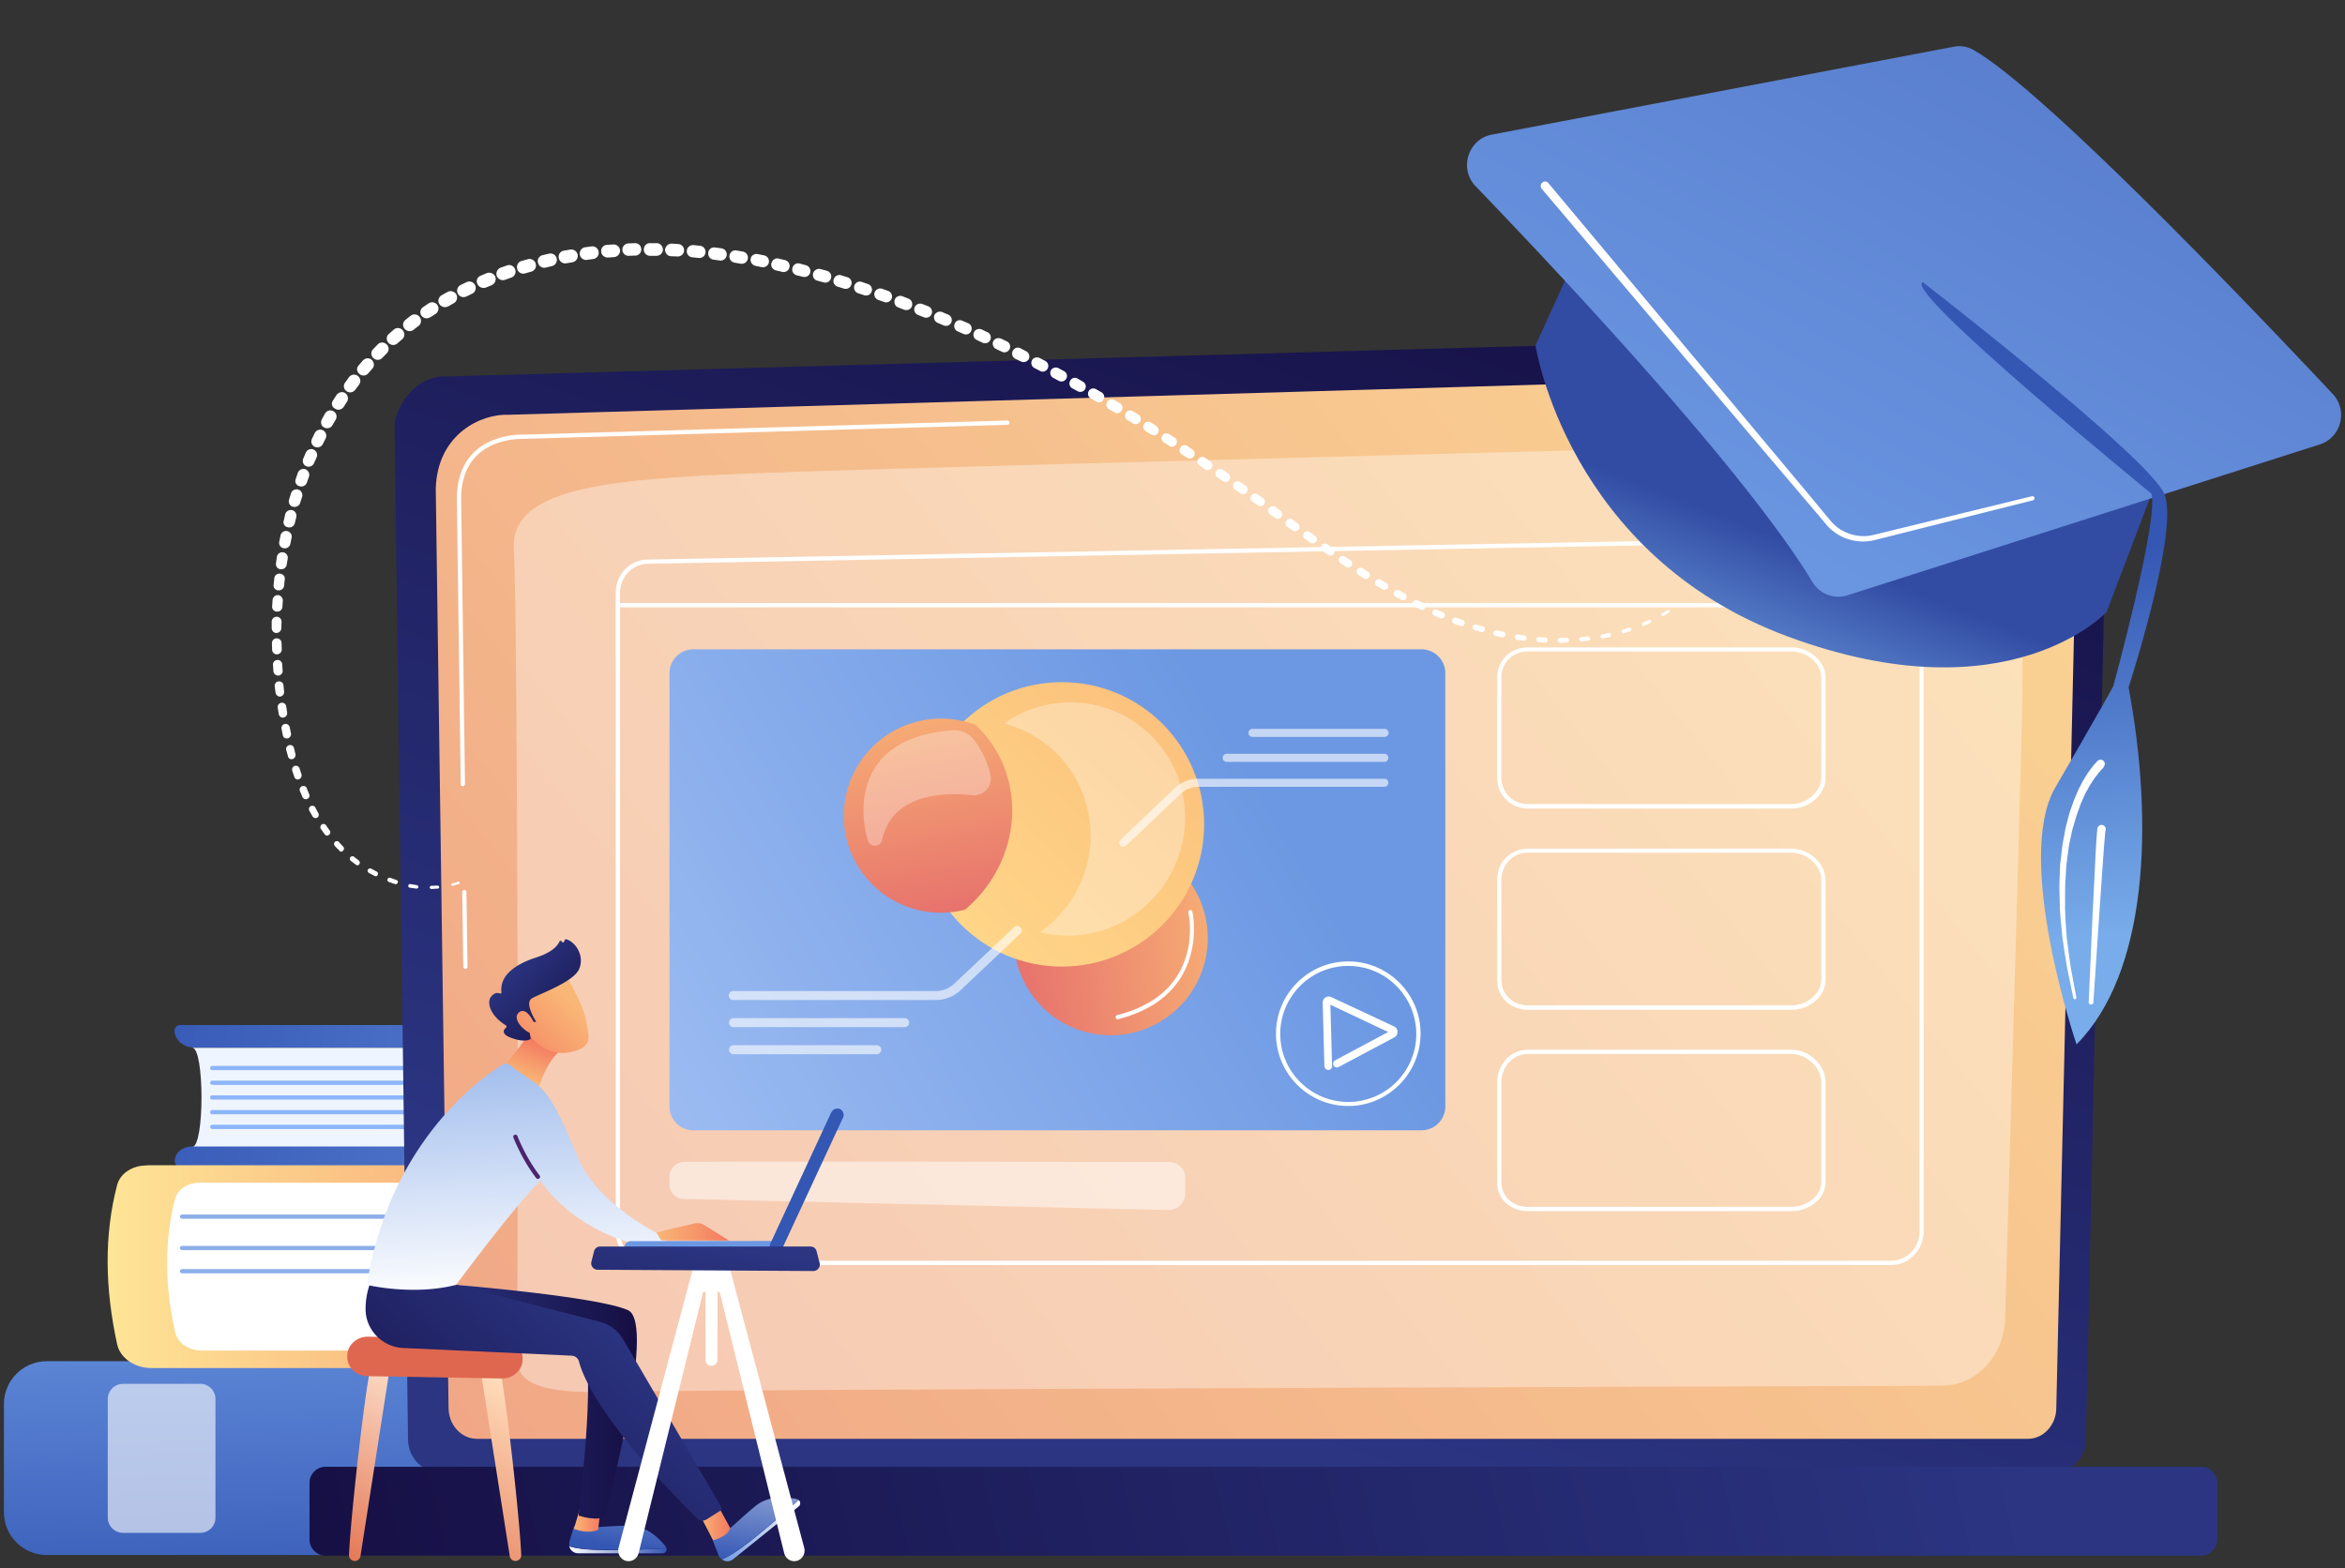
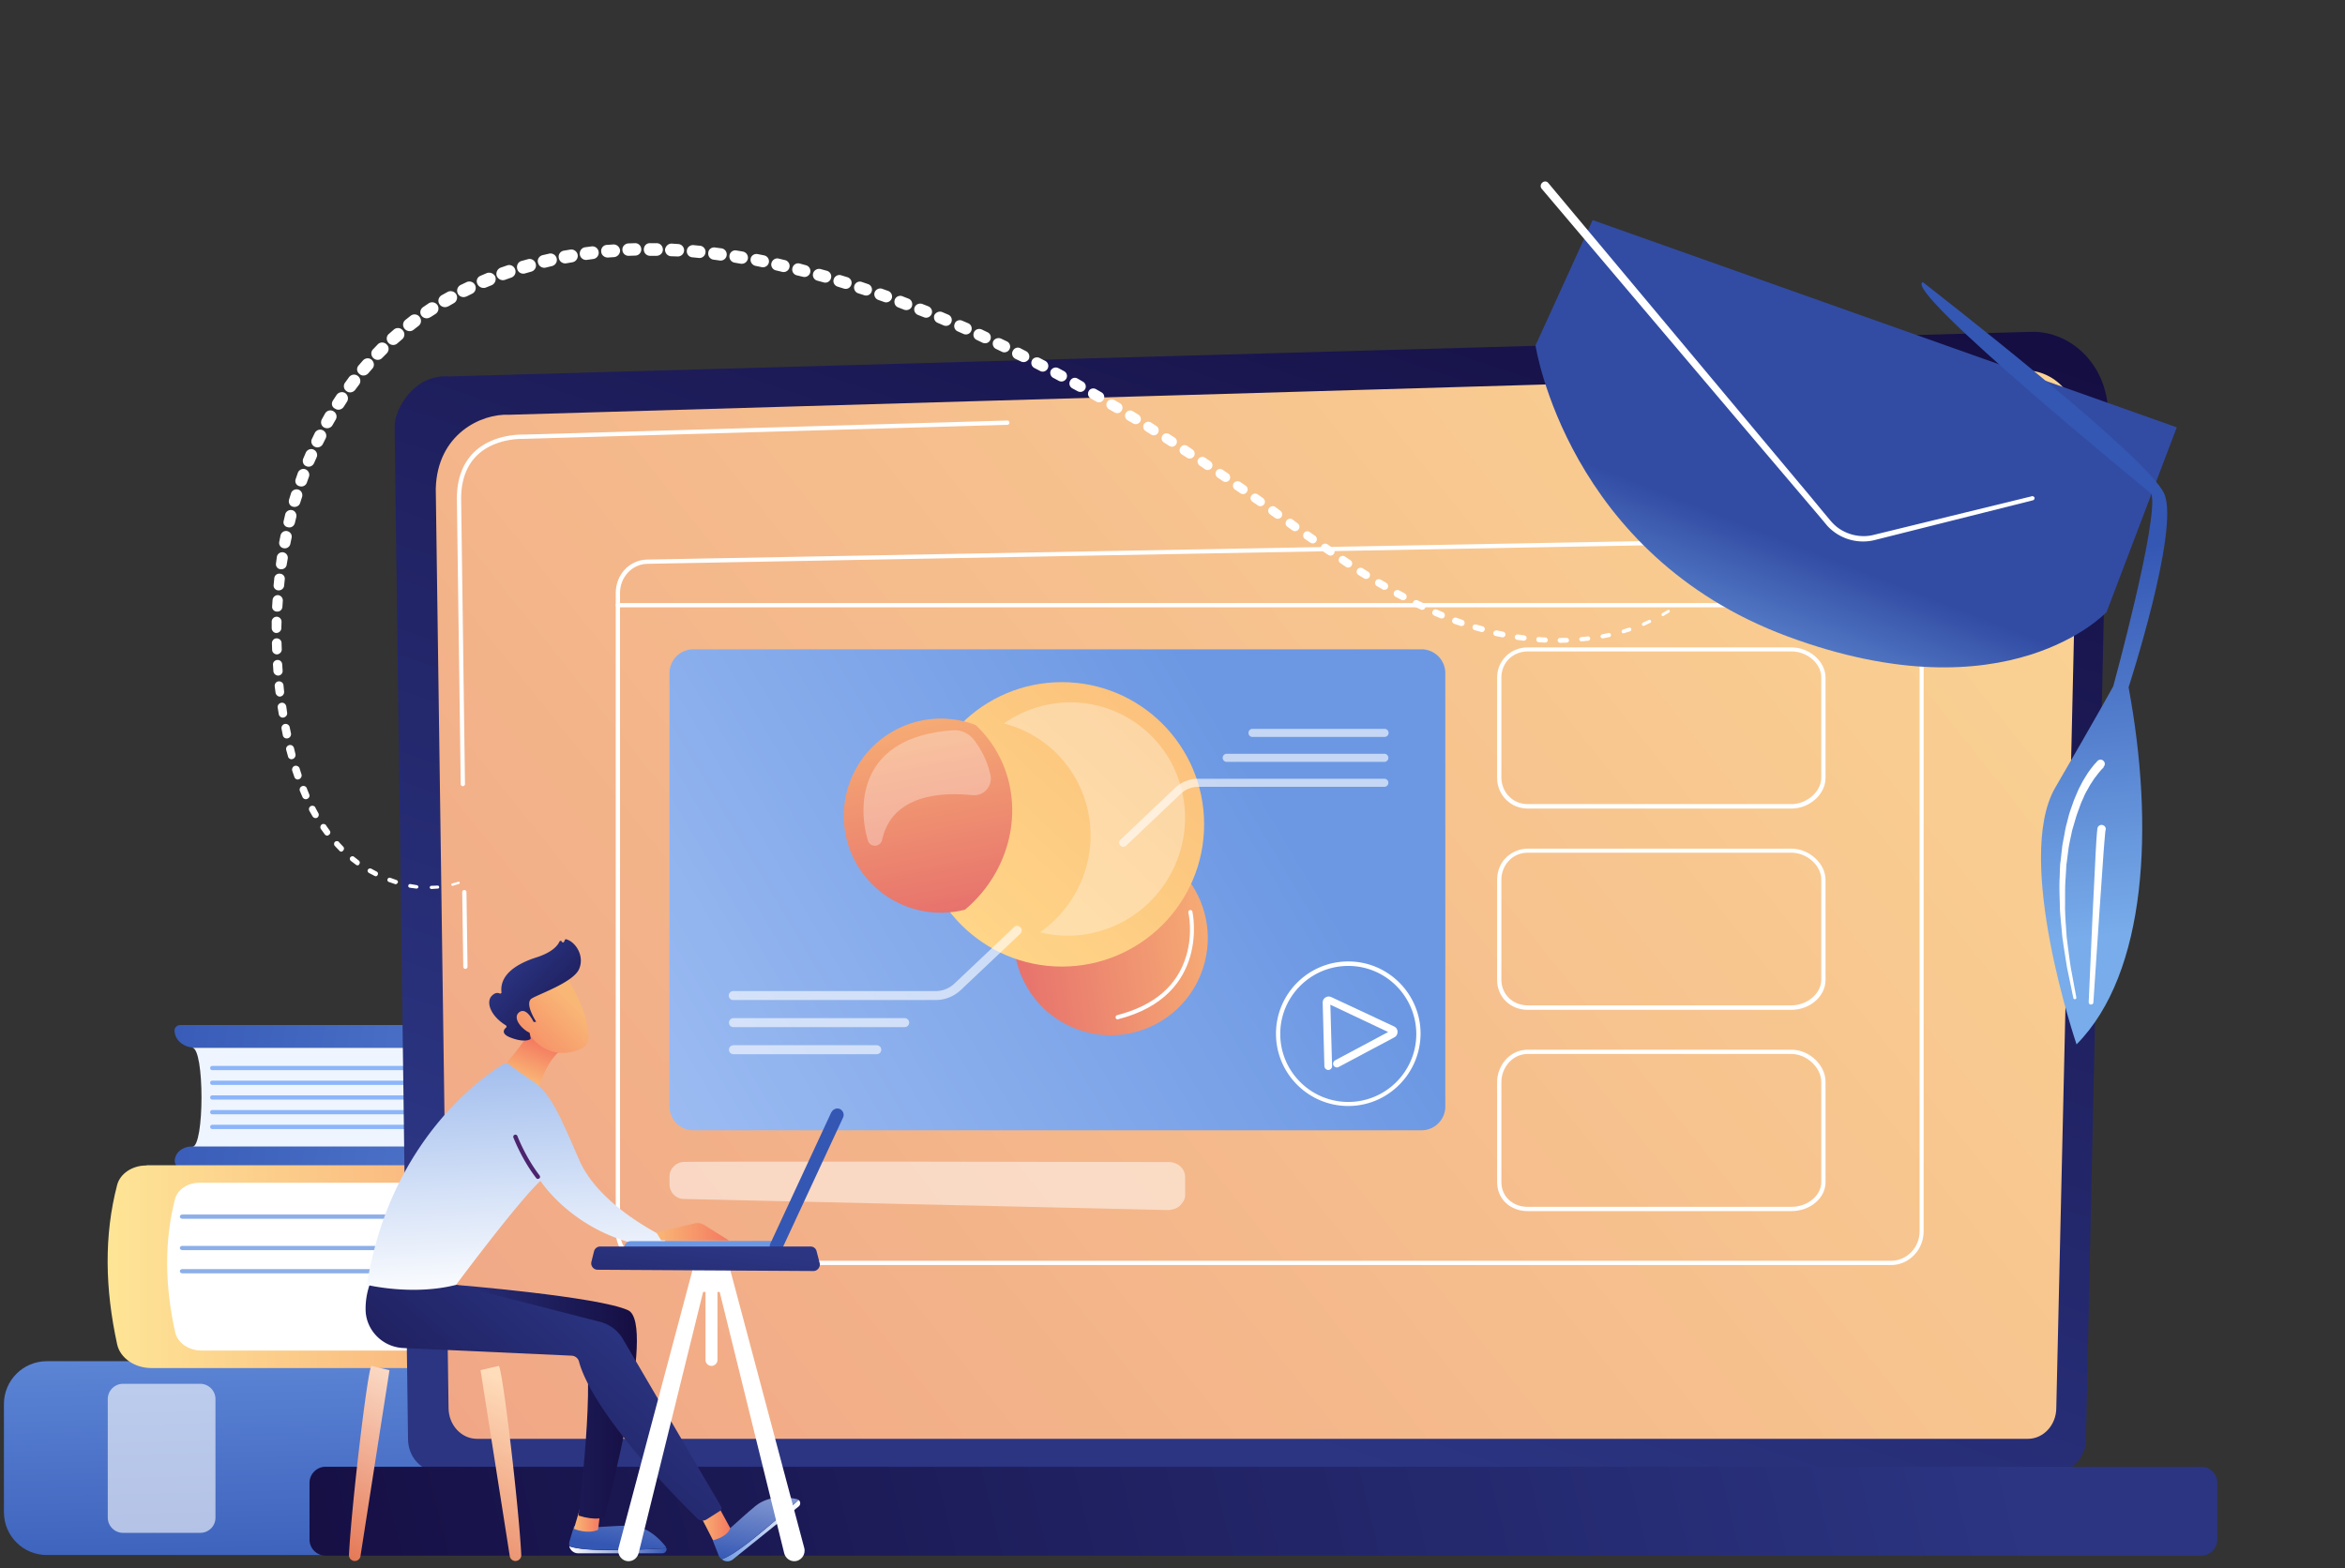
<svg xmlns="http://www.w3.org/2000/svg" width="598" height="400" fill="none">
  <rect width="100%" height="100%" fill="#333333" stroke="none" />
  <path fill="url(#a)" d="M49.02 292.543h147.538v-25.288H49.019c3.155 0 3.155 25.288 0 25.288Z" />
  <path fill="url(#b)" d="M196.558 286.18v-11.583c0-4.079-2.936-7.396-6.525-7.396H49.618c-2.828 0-5.112-1.958-5.112-4.405 0-.761.707-1.359 1.577-1.359h153.466c3.535 0 9.082 4.731 9.082 10.604v16.152c0 5.492-5.438 9.952-8.755 9.952H46.899c-1.306 0-2.339-.925-2.339-2.013 0-2.066 1.958-3.698 4.296-3.698h142.155c3.046.109 5.547-2.719 5.547-6.254Z" />
  <path fill="#8CB5FA" d="M192.48 272.966H54.131c-.326 0-.543-.218-.543-.544 0-.327.217-.544.544-.544H192.48c.326 0 .544.217.544.544 0 .326-.218.544-.544.544ZM192.48 276.718H54.131c-.326 0-.543-.218-.543-.544 0-.326.217-.544.544-.544H192.48c.326 0 .544.218.544.544 0 .326-.218.544-.544.544ZM192.48 280.47H54.131c-.326 0-.543-.217-.543-.543 0-.327.217-.544.544-.544H192.48c.326 0 .544.217.544.544 0 .326-.218.543-.544.543ZM192.48 284.223H54.131c-.326 0-.543-.218-.543-.544 0-.326.217-.544.544-.544H192.48c.326 0 .544.218.544.544 0 .326-.218.544-.544.544ZM192.48 287.975H54.131c-.326 0-.543-.217-.543-.544 0-.326.217-.544.544-.544H192.48c.326 0 .544.218.544.544 0 .327-.218.544-.544.544Z" />
  <path fill="url(#c)" d="M224.348 396.631H11.931C5.894 396.631 1 391.736 1 385.7v-27.572c0-6.036 4.894-10.931 10.93-10.931h212.418c6.036 0 10.931 4.895 10.931 10.931V385.7c0 6.036-4.895 10.931-10.931 10.931Z" />
  <path fill="#fff" d="M51.086 390.975H31.4a3.9 3.9 0 0 1-3.916-3.916v-30.182a3.899 3.899 0 0 1 3.916-3.915h19.632a3.899 3.899 0 0 1 3.915 3.915v30.128a3.866 3.866 0 0 1-3.861 3.97Z" opacity=".6" />
  <path fill="url(#d)" d="M216.625 300.973v8.538c0 1.468-.761 2.827-2.066 3.806l-1.305.925c-1.088.761-.87 2.23.435 2.719.87.326.979 1.305.326 1.795l-1.631 1.25c-1.088.816-1.088 2.23 0 2.991l1.196.871c1.033.761.979 2.12-.054 2.827l-1.251.871c-.87.598-1.033 1.685-.326 2.447l.707.761c.489.544.761 1.196.761 1.903v13.433H40.536v-46.062l176.089.925Z" />
  <path fill="#6C98E3" d="M46.518 310.87h164.017c.38 0 .652-.217.652-.544 0-.272-.272-.544-.652-.544H46.518c-.38 0-.653.218-.653.544 0 .272.272.544.653.544ZM46.518 318.865h160.156c.38 0 .652-.218.652-.544 0-.272-.272-.544-.652-.544H46.518c-.38 0-.653.217-.653.544 0 .326.272.544.653.544ZM46.518 324.792H204.66c.381 0 .653-.218.653-.544 0-.272-.272-.544-.653-.544H46.518c-.38 0-.653.218-.653.544 0 .272.272.544.653.544Z" opacity=".78" />
  <path fill="url(#e)" d="M37.382 297.22h182.996c1.414 0 2.665.87 2.773 2.012.163 1.306-1.087 2.448-2.664 2.448H50.814c-2.99 0-5.547 1.74-6.2 4.187-2.773 10.876-2.555 22.242.055 33.934.598 2.72 3.426 4.677 6.743 4.677h165.594c1.414 0 2.665.87 2.774 2.012.163 1.306-1.088 2.448-2.665 2.448H38.578c-4.242 0-7.94-2.556-8.701-6.037-3.1-14.193-3.372-27.789 0-40.678.761-2.882 3.861-4.948 7.396-4.948h.109v-.055Z" />
  <path fill="url(#f)" d="M531.934 367.047c0 4.568-3.426 8.321-7.614 8.321H111.668c-4.187 0-7.613-3.753-7.613-8.321l-3.426-258.206c0-4.569 4.948-13.487 13.976-12.835L517.849 84.64c5.275-.163 10.332 2.067 14.085 6.091 3.752 4.025 5.764 9.572 5.656 15.336l-5.656 260.98Z" />
  <path fill="url(#g)" d="M524.375 359.107c0 4.351-3.263 7.886-7.233 7.886H121.62c-3.97 0-7.233-3.535-7.233-7.886l-3.263-234.441c.381-14.085 11.747-19.197 18.599-18.871 0 0 315.199-9.19 386.494-11.311 3.698-.11 7.288 1.468 9.898 4.296 2.61 2.828 4.079 6.743 3.97 10.767l-5.71 249.56Z" />
  <path fill="#fff" d="M118.683 247.135a.545.545 0 0 1-.543-.544l-.272-19.034c0-.326.217-.544.543-.544.272 0 .544.218.544.544l.272 19.034c0 .272-.272.544-.544.544ZM118.031 200.529a.545.545 0 0 1-.544-.544l-.979-72.817c0-5.058 1.523-9.082 4.46-11.91 4.894-4.677 12.181-4.405 12.453-4.405l123.448-3.589c.326 0 .543.217.543.543 0 .327-.217.544-.543.544l-123.448 3.59c-.326 0-7.124-.218-11.692 4.133-2.719 2.61-4.133 6.362-4.133 11.094l.979 72.817a.545.545 0 0 1-.544.544Z" />
-   <path fill="#fff" d="M131.79 346.11c.435-19.36.271-190.936-.762-205.782-1.033-14.792 20.176-17.62 52.697-19.252 32.52-1.686 307.042-8.266 314.111-8.918 15.88-1.414 19.197 24.472 17.566 80.594-1.197 42.201-3.154 111.647-4.079 143.624-.272 9.516-7.396 17.076-16.151 17.076-66.075.217-319.278.978-336.137 1.522-19.306.653-27.409-1.196-27.245-8.864Z" opacity=".37" />
  <path fill="url(#h)" d="M561.3 396.794H83.009c-2.23 0-4.079-1.849-4.079-4.078v-14.52c0-2.23 1.849-4.079 4.079-4.079h478.346c2.229 0 4.078 1.849 4.078 4.079v14.52c-.054 2.229-1.849 4.078-4.133 4.078Z" />
  <path fill="#fff" d="M482.228 322.671H165.18c-4.568 0-8.157-3.752-8.157-8.592v-162.82c0-4.732 3.535-8.484 8.103-8.538l316.994-5.874c2.229-.054 4.35.816 5.927 2.448 1.577 1.577 2.502 3.806 2.502 6.09v168.694c0 4.731-3.752 8.592-8.321 8.592ZM165.126 143.808c-3.916.055-7.016 3.372-7.016 7.451v162.82c0 4.242 3.1 7.505 7.07 7.505h317.048c4.025 0 7.288-3.372 7.288-7.505V145.385c0-2.012-.816-3.915-2.176-5.329-1.414-1.414-3.208-2.175-5.166-2.121l-317.048 5.873Z" />
  <path fill="url(#i)" d="M368.57 171.707a6.08 6.08 0 0 0-6.091-6.091H176.818a6.08 6.08 0 0 0-6.091 6.091v110.504a6.08 6.08 0 0 0 6.091 6.091h185.661a6.08 6.08 0 0 0 6.091-6.091V171.707Z" />
  <path fill="#fff" d="M456.832 206.239h-67.217c-4.35 0-7.831-3.426-7.831-7.831v-25.56c0-4.35 3.426-7.722 7.831-7.722h67.217c4.622 0 8.701 3.589 8.701 7.722v25.56c0 4.188-4.079 7.831-8.701 7.831Zm-67.217-40.08c-3.806 0-6.743 2.828-6.743 6.635v25.56c0 3.317 2.502 6.743 6.743 6.743h67.217c3.97 0 7.613-3.208 7.613-6.743v-25.56c0-3.535-3.534-6.635-7.613-6.635h-67.217ZM456.832 257.576h-67.217c-4.459 0-7.831-3.263-7.831-7.613v-25.56c0-5.003 3.97-7.94 7.831-7.94h67.217c4.568 0 8.701 3.807 8.701 7.94v25.56c0 4.133-3.97 7.613-8.701 7.613Zm-67.217-40.08c-4.187 0-6.743 3.481-6.743 6.853v25.559c0 3.698 2.882 6.526 6.743 6.526h67.217c4.024 0 7.613-3.045 7.613-6.526v-25.559c0-3.59-3.643-6.853-7.613-6.853h-67.217ZM456.832 308.913h-67.217c-4.513 0-7.831-3.1-7.831-7.396v-25.56c0-3.915 2.991-8.211 7.831-8.211h67.217c4.568 0 8.701 3.915 8.701 8.211v25.56c0 4.079-3.915 7.396-8.701 7.396Zm-67.217-40.08c-4.133 0-6.743 3.698-6.743 7.124v25.56c0 3.644 2.828 6.308 6.743 6.308h67.217c4.133 0 7.613-2.882 7.613-6.308v-25.56c0-3.643-3.698-7.124-7.613-7.124h-67.217Z" />
  <path fill="#fff" d="M298.199 296.405c-18.925-.055-104.686-.218-123.665-.055-2.067 0-3.807 1.686-3.807 3.698v2.067c0 2.012 1.632 3.698 3.644 3.698l123.502 2.828c.979 0 2.229-.381 2.936-1.033.707-.707 1.414-1.632 1.414-2.665v-4.84c-.054-2.067-1.957-3.698-4.024-3.698Z" opacity=".5" />
  <path fill="#fff" d="M490.005 154.902H157.567c-.327 0-.544-.217-.544-.543 0-.327.217-.544.544-.544h332.438c.326 0 .544.217.544.544a.545.545 0 0 1-.544.543ZM449.925 149.899h-.543a3.702 3.702 0 0 1-3.698-3.698v-.544a3.702 3.702 0 0 1 3.698-3.698h.543a3.702 3.702 0 0 1 3.698 3.698v.544c0 2.012-1.685 3.698-3.698 3.698Zm-.543-6.907a2.612 2.612 0 0 0-2.611 2.611v.544a2.611 2.611 0 0 0 2.611 2.61h.543a2.61 2.61 0 0 0 2.611-2.61v-.544a2.612 2.612 0 0 0-2.611-2.611h-.543ZM464.282 149.899h-.543a3.702 3.702 0 0 1-3.698-3.698v-.544a3.702 3.702 0 0 1 3.698-3.698h.543a3.702 3.702 0 0 1 3.698 3.698v.544c.055 2.012-1.631 3.698-3.698 3.698Zm-.489-6.907a2.611 2.611 0 0 0-2.61 2.611v.544a2.61 2.61 0 0 0 2.61 2.61h.544a2.61 2.61 0 0 0 2.61-2.61v-.544a2.611 2.611 0 0 0-2.61-2.611h-.544ZM479.346 149.899h-.544a3.702 3.702 0 0 1-3.698-3.698v-.544a3.702 3.702 0 0 1 3.698-3.698h.544a3.702 3.702 0 0 1 3.698 3.698v.544c0 2.012-1.686 3.698-3.698 3.698Zm-.544-6.907a2.611 2.611 0 0 0-2.61 2.611v.544a2.61 2.61 0 0 0 2.61 2.61h.544a2.61 2.61 0 0 0 2.61-2.61v-.544a2.611 2.611 0 0 0-2.61-2.611h-.544ZM343.826 282.102c-10.17 0-18.436-8.266-18.436-18.435 0-10.17 8.266-18.436 18.436-18.436 10.169 0 18.435 8.266 18.435 18.436-.054 10.169-8.32 18.435-18.435 18.435Zm0-35.729c-9.572 0-17.348 7.777-17.348 17.348 0 9.571 7.776 17.348 17.348 17.348 9.571 0 17.348-7.777 17.348-17.348-.055-9.626-7.831-17.348-17.348-17.348Z" />
  <path fill="#fff" d="M338.714 272.912c-.49 0-.925-.435-.979-.925l-.435-16.26c0-.544.272-1.033.707-1.305a1.558 1.558 0 0 1 1.468-.109l16.043 7.505c.544.272.87.761.87 1.359s-.272 1.142-.816 1.414l-14.194 7.559c-.489.272-1.033.055-1.305-.38-.272-.49-.054-1.034.381-1.306l13.541-7.232-14.737-6.961.435 15.662a.975.975 0 0 1-.979.979Z" />
  <path fill="url(#j)" d="M258.609 241.37c6.145-16.097 23.112-25.016 38.774-20.067 1.686.544 3.318 1.197 4.786 2.012 5.275 6.254 7.342 15.01 4.677 23.439-4.133 13.052-18.055 20.285-31.052 16.152-9.844-3.1-16.37-11.801-17.185-21.536Z" />
  <path fill="url(#k)" d="M270.79 246.537c20.033 0 36.273-16.24 36.273-36.273 0-20.033-16.24-36.273-36.273-36.273-20.033 0-36.273 16.24-36.273 36.273 0 20.033 16.24 36.273 36.273 36.273Z" />
  <path fill="#fff" d="M262.905 187.26c14.248 7.831 19.415 25.886 11.475 40.297a30.215 30.215 0 0 1-9.136 10.224c12.725 3.209 26.538-2.556 33.227-14.737 7.94-14.466 2.774-32.521-11.475-40.298-10.115-5.547-22.079-4.459-30.997 1.795 2.338.598 4.676 1.468 6.906 2.719Z" opacity=".31" />
  <path fill="url(#l)" d="M246.101 232.016c13.16-11.094 15.988-30.019 6.145-43.233a26.304 26.304 0 0 0-3.48-3.862c-7.668-2.936-16.587-1.957-23.657 3.318-10.93 8.211-13.214 23.71-5.003 34.641a24.744 24.744 0 0 0 25.995 9.136Z" />
  <path fill="#fff" d="M248.439 188.783c1.469 1.958 3.318 5.003 4.133 8.864.653 2.882-1.74 5.493-4.622 5.166-7.396-.761-20.448-.38-23.004 11.421-.435 1.903-3.1 2.012-3.643.108-2.719-9.136-2.121-26.429 21.589-28.061 2.121-.217 4.242.762 5.547 2.502Z" opacity=".31" />
  <path fill="#fff" d="M285.039 260.023c-.218 0-.49-.163-.544-.435-.055-.272.109-.598.38-.652 9.517-2.448 15.445-7.56 17.675-15.282 1.686-5.764.544-10.822.489-10.876-.054-.272.109-.598.381-.653.272-.054.598.109.652.381.055.217 4.677 21.426-18.925 27.463-.054.054-.108.054-.108.054Z" />
  <g fill="#fff" opacity=".78">
    <path d="M286.453 215.974c.271 0 .489-.109.706-.272l13.922-13.215a6.535 6.535 0 0 1 4.46-1.795h47.475a1.033 1.033 0 1 0 0-2.066h-47.475c-2.176 0-4.297.815-5.874 2.338l-13.921 13.215c-.436.381-.436 1.033-.055 1.468.218.218.49.327.762.327ZM312.828 194.329h40.188a1.033 1.033 0 1 0 0-2.066h-40.188a1.032 1.032 0 1 0 0 2.066ZM319.408 187.967h33.663a1.033 1.033 0 1 0 0-2.067h-33.663c-.544 0-1.033.435-1.033 1.033 0 .599.435 1.034 1.033 1.034Z" opacity=".78" />
  </g>
  <g fill="#fff" opacity=".78">
    <path d="M259.37 236.149a1.07 1.07 0 0 0-.761.327l-15.173 14.357a7.019 7.019 0 0 1-4.84 1.957h-51.609a1.15 1.15 0 0 0-1.142 1.142c0 .653.49 1.142 1.142 1.142h51.609a9.377 9.377 0 0 0 6.417-2.556l15.173-14.356c.435-.436.489-1.142.054-1.578-.272-.271-.544-.435-.87-.435ZM230.711 259.697h-43.669c-.599 0-1.142.489-1.142 1.142 0 .653.489 1.142 1.142 1.142h43.669c.598 0 1.142-.489 1.142-1.142 0-.653-.544-1.142-1.142-1.142ZM223.587 266.603h-36.545c-.599 0-1.142.49-1.142 1.142 0 .653.489 1.142 1.142 1.142h36.545c.598 0 1.142-.489 1.142-1.142a1.15 1.15 0 0 0-1.142-1.142Z" opacity=".78" />
  </g>
  <path fill="url(#m)" d="M406.147 56.144 391.573 88.12s8.103 53.403 64.334 74.231c56.286 20.829 81.301-6.254 81.301-6.254l17.892-47.095-148.953-52.86Z" />
-   <path fill="url(#n)" d="M498.162 11.931 380.424 34.337c-6.036 1.141-8.429 8.7-4.133 13.16 20.992 21.807 68.685 72.491 85.924 100.988a7.703 7.703 0 0 0 8.865 3.371l120.511-38.502c5.438-1.74 7.232-8.701 3.262-12.889-20.774-22.133-73.687-77.549-91.579-87.718-1.523-.87-3.372-1.197-5.112-.816Z" />
  <path fill="url(#o)" d="M490.331 71.969s57.754 44.702 61.615 54.056c3.861 9.354-9.136 49.27-9.136 49.27 6.58 35.349 4.731 72.927-13.269 91.09 0 0-16.043-47.149-5.439-65.476 10.659-18.327 14.792-25.831 14.792-25.831s11.692-42.745 9.735-49.162c.054 0-63.682-51.935-58.298-53.947Z" />
  <path fill="#fff" d="m394.836 46.681 53.457 63.954 13.378 15.988 3.318 4.024 1.686 2.013a13.123 13.123 0 0 0 1.74 1.74c2.556 2.012 6.091 2.828 9.245 2.066l40.515-9.897c.271-.055.543.109.652.38.055.272-.109.544-.381.653l-40.46 10.169c-3.589.871-7.505.055-10.441-2.229-.707-.544-1.414-1.197-1.958-1.904l-1.686-2.012-3.372-3.97-13.486-15.879L393.15 48.15c-.381-.435-.326-1.142.109-1.523.489-.49 1.196-.435 1.577.054ZM536.447 195.743l-.109.109-.163.163-.326.326-.598.707-1.142 1.469-1.034 1.577c-.326.543-.598 1.087-.924 1.631a11.934 11.934 0 0 0-.816 1.686c-.272.598-.544 1.142-.761 1.74l-.653 1.795c-.217.598-.435 1.196-.598 1.794l-.544 1.849c-.163.599-.381 1.197-.489 1.849-.272 1.251-.544 2.502-.762 3.753l-.489 3.807c-.055.326-.109.652-.109.924l-.054.979-.109 1.903c-.218 2.556-.109 5.112-.163 7.668 0 .653.054 1.305.054 1.904l.109 1.903c.109 1.305.163 2.556.272 3.861.326 2.556.652 5.112 1.033 7.668l1.414 7.614c.054.217-.109.38-.326.435-.218.054-.381-.109-.435-.272l-1.577-7.614a330.243 330.243 0 0 1-1.197-7.722c-.163-1.305-.217-2.61-.38-3.861l-.164-1.958c-.054-.653-.108-1.305-.108-1.958-.055-2.61-.218-5.221-.055-7.831l.055-1.958.054-.978c0-.327.054-.653.109-.979l.435-3.916c.217-1.305.489-2.556.707-3.861a19.58 19.58 0 0 1 .435-1.903l.489-1.904c.163-.652.381-1.251.598-1.903l.653-1.849c.218-.598.49-1.197.761-1.849.272-.598.49-1.197.816-1.795.326-.598.598-1.196.925-1.74l1.033-1.686c.381-.544.761-1.087 1.196-1.631l.653-.816.381-.381.163-.217.217-.218a1.052 1.052 0 0 1 1.523.055 1.05 1.05 0 0 1-.054 1.522l.054.109ZM536.882 212.057l-.217 2.448-.218 2.719-.38 5.492-.762 10.986-1.468 21.97c0 .326-.326.598-.653.544-.326 0-.544-.272-.544-.598l.979-22.025.544-10.985.272-5.493.163-2.773.109-1.414.054-.707c.055-.272.055-.653.109-.925a1.062 1.062 0 0 1 1.251-.87c.544.109.924.598.87 1.142l-.109.489Z" />
  <path fill="url(#p)" d="M94.7 348.393c-1.032 1.523-5.057 35.621-5.71 48.183a1.489 1.489 0 0 0 1.469 1.577 1.47 1.47 0 0 0 1.468-1.251l7.396-47.421-4.622-1.088Z" />
  <path fill="url(#q)" d="M127.221 348.393c1.033 1.523 5.058 35.621 5.71 48.183a1.488 1.488 0 0 1-1.468 1.577 1.47 1.47 0 0 1-1.468-1.251l-7.451-47.421 4.677-1.088Z" />
-   <path fill="url(#r)" d="M88.555 345.729v.38c0 2.665 2.285 4.895 5.167 4.895l34.206.598c2.828.054 5.221-2.012 5.33-4.622v-.327c.163-2.773-2.176-5.057-5.167-5.112l-34.206-.598c-2.882-.054-5.275 2.121-5.33 4.786Z" />
  <path fill="url(#s)" d="M155.119 395.38c-6.091 0-8.755-.544-9.952-.979.218.979 1.142 1.794 2.23 1.794h21.535c.707 0 1.197-.707 1.034-1.305-2.502.163-7.723.49-14.847.49Z" />
  <path fill="url(#t)" d="M169.911 394.836c-.054-.109-.109-.272-.163-.381-1.631-2.066-4.949-5.384-9.408-5.329-6.58.108-8.864.815-13.922.054l-1.196 3.97c-.109.381-.109.816-.055 1.196 1.197.49 3.916.979 9.952.979 7.124.055 12.345-.272 14.792-.489Z" />
  <path fill="url(#u)" d="m147.832 384.938-1.468 5.004s3.263 1.468 6.145.272l.544-4.351-5.221-.925Z" />
  <path fill="url(#v)" d="M192.426 392.225c-4.732 3.807-7.179 5.112-8.375 5.493a2.29 2.29 0 0 0 2.882 0l16.75-13.487c.544-.435.489-1.305-.055-1.631-1.794 1.631-5.655 5.166-11.202 9.625Z" />
  <path fill="url(#w)" d="M203.628 382.546c-.108-.055-.217-.164-.38-.164-2.556-.598-7.179-1.087-10.659 1.795-5.058 4.187-6.417 6.145-10.822 8.756l1.522 3.861c.164.38.435.707.707.924 1.251-.38 3.644-1.686 8.375-5.492 5.602-4.46 9.463-7.995 11.257-9.68Z" />
  <path fill="url(#x)" d="M116.29 327.728s36.382 2.991 43.887 6.472c7.45 3.535-6.091 52.805-6.091 52.805s-2.012.979-6.58-.435c0 0 4.622-36.382 1.196-44.267l-39.427-6.417 7.015-8.158Z" />
  <path fill="url(#y)" d="M178.177 385.971c.327.327 3.644 6.907 3.644 6.907s3.644-.816 4.405-3.1l-3.263-5.982-4.786 2.175Z" />
  <path fill="url(#z)" d="M94.374 327.402s-1.196 2.828-1.142 6.635c.055 5.22 4.297 9.517 9.517 9.788l43.017 1.958c.924.055 1.685.653 1.903 1.577 1.033 3.916 5.928 15.934 30.128 39.917a1.902 1.902 0 0 0 2.393.272l3.426-2.175c.38-.218.489-.707.272-1.088l-25.071-42.799a9.515 9.515 0 0 0-5.873-4.351l-36.654-9.408-21.916-.326Z" />
  <path fill="url(#A)" d="M136.738 260.566s-4.622 8.157-9.299 12.127l9.734 5.439s2.176-8.647 7.179-11.149l-7.614-6.417Z" />
  <path fill="url(#B)" d="M93.559 327.728s11.638 2.828 22.732 0c0 0 15.499-20.883 21.535-26.538 0 0 9.571 15.118 30.889 17.239l1.196-2.665s-16.967-7.831-22.187-19.849c-5.221-12.019-7.342-17.131-12.073-20.285-2.937-1.958-4.732-3.263-5.656-4.024a1.562 1.562 0 0 0-1.74-.109c-5.058 3.1-28.823 19.36-34.696 56.231Z" />
  <path fill="url(#C)" d="M137.173 300.7a.495.495 0 0 1-.435-.217c-3.698-4.786-5.71-10.115-5.819-10.333-.108-.272.055-.598.327-.707.272-.109.598.054.707.326 0 .055 2.066 5.384 5.655 10.061.163.217.163.598-.108.761-.109.055-.218.109-.327.109Z" />
  <path fill="url(#D)" d="m167.41 314.405 2.393-.653 7.287-1.686a3.272 3.272 0 0 1 2.556.435l6.254 3.916-17.294-.055-1.196-1.957Z" />
  <path fill="url(#E)" d="M144.08 248.33s4.459 7.451 5.275 11.584c.761 4.133 2.012 6.689-2.665 8.157s-9.027-.381-11.746-4.242c0 0-4.242-5.927-3.861-8.647.435-2.664 12.997-6.852 12.997-6.852Z" />
  <path fill="url(#F)" d="m136.14 260.675.598-.054s-3.154-4.786-1.087-5.982c2.066-1.197 10.55-4.133 12.018-7.451 1.414-3.208-.707-6.852-3.263-7.613-.163-.055-.326.054-.381.217l-.163.381a.321.321 0 0 1-.598 0 .321.321 0 0 0-.598 0c-.435.979-1.795 2.719-5.873 4.024-5.765 1.849-9.354 4.786-8.919 8.864.054.272-.218.436-.489.327-.49-.218-1.197-.218-2.013.652-1.468 1.577-.326 5.058 3.644 7.505.163.109.218.381.054.544-.598.489-1.414 1.631 1.251 2.61 2.719 1.034 4.242.707 4.786.435.163-.054.217-.217.217-.38l-.707-3.59c-.054-.163.109-.38.272-.38l1.251-.109Z" />
  <path fill="url(#G)" d="M136.412 261.382s-1.958-4.894-4.079-3.154c-2.066 1.74 1.904 5.493 3.753 5.438l.326-2.284Z" />
  <path fill="url(#H)" d="M160.721 319.843h.108l36.926-.055c.925 0 1.631-.761 1.631-1.631 0-.925-.761-1.686-1.631-1.632l-36.926.055c-.924 0-1.631.761-1.631 1.631-.054.87.653 1.577 1.523 1.632Z" />
  <path fill="url(#I)" d="M212.058 283.624s0 .055-.055.055l-15.553 33.499c-.381.816 0 1.795.816 2.175.815.381 1.849 0 2.175-.815l15.553-33.5c.381-.815 0-1.794-.816-2.175-.761-.326-1.685 0-2.12.761Z" />
  <path fill="url(#J)" d="M177.199 321.692c-.164.652-15.554 58.515-19.469 73.144-.435 1.686.816 3.371 2.556 3.371 1.196 0 2.229-.815 2.556-2.012l17.13-69.391-2.773-5.112Z" />
  <path fill="url(#K)" d="M185.628 321.692c.163.652 15.553 58.515 19.468 73.144.436 1.686-.815 3.371-2.555 3.371-1.197 0-2.23-.815-2.556-2.012l-17.131-69.391 2.774-5.112Z" />
  <path fill="url(#L)" d="M186.28 319.789h-9.625v7.722c0 1.087.87 2.012 1.958 2.012h1.305v17.348a1.52 1.52 0 0 0 1.522 1.523c.816 0 1.523-.707 1.523-1.523v-17.348h.653c1.468 0 2.61-1.196 2.61-2.665v-7.069h.054Z" />
  <path fill="url(#M)" d="M153.053 317.939h53.621c.761 0 1.414.49 1.577 1.251l.761 2.937c.272 1.033-.544 2.066-1.577 2.066l-55.035-.326c-1.087 0-1.849-1.033-1.577-2.066l.653-2.611a1.632 1.632 0 0 1 1.577-1.251Z" />
  <path fill="#fff" d="m117.063 225.445-1.584.492c-.164.054-.327-.055-.382-.219-.055-.163.055-.327.218-.382l1.584-.437c.164-.054.273.055.327.219.055.164 0 .327-.163.327ZM111.657 226.646l-1.638.11c-.218 0-.382-.164-.437-.383 0-.218.164-.382.383-.436l1.638-.055c.218 0 .382.164.382.328.054.273-.109.436-.328.436ZM106.143 226.647l-1.638-.219c-.273-.054-.437-.273-.383-.546.055-.273.273-.437.546-.382h.055l1.583.273c.219.055.437.273.383.546-.11.218-.328.382-.546.328ZM100.737 225.5l-1.583-.546a.546.546 0 0 1-.328-.71.545.545 0 0 1 .71-.327h.055l1.528.546c.273.109.437.382.328.655-.164.327-.491.491-.71.382ZM95.55 223.425l-1.474-.764c-.273-.164-.437-.546-.273-.819.164-.273.546-.437.819-.273h.055l1.42.764c.272.164.381.546.218.819a.52.52 0 0 1-.765.273ZM90.8 220.586l-1.31-.983c-.273-.218-.383-.655-.164-.928.218-.273.655-.382.928-.164l1.256.983a.681.681 0 0 1 .109.928c-.11.328-.546.382-.819.164ZM86.541 216.982l-1.146-1.201a.759.759 0 0 1 0-1.037.76.76 0 0 1 1.037 0v.054l1.092 1.147a.712.712 0 0 1-.055 1.037c-.218.328-.655.328-.928 0ZM82.829 212.833l-.983-1.365c-.273-.382-.164-.874.163-1.147.328-.273.874-.164 1.147.164v.055l.928 1.31c.273.382.164.874-.218 1.092-.273.328-.764.218-1.037-.109ZM79.716 208.246l-.819-1.419c-.218-.437-.109-.928.328-1.201.437-.219.928-.11 1.201.327v.055l.764 1.419a.863.863 0 0 1-.327 1.147c-.382.218-.874.055-1.147-.328ZM77.15 203.332l-.655-1.528a.94.94 0 0 1 .491-1.256.94.94 0 0 1 1.256.491v.055l.6 1.474c.219.491 0 .983-.49 1.201-.438.219-.984 0-1.202-.437ZM75.075 198.2l-.546-1.584c-.164-.491.11-1.092.6-1.255.492-.164 1.093.109 1.257.6l.491 1.529c.164.491-.11 1.037-.6 1.256-.492.218-1.038-.055-1.202-.546ZM73.437 192.904 73 191.32c-.163-.546.164-1.092.71-1.255.546-.164 1.092.163 1.256.709l.382 1.584a1.092 1.092 0 0 1-.764 1.256c-.492.163-1.038-.164-1.147-.71ZM72.127 187.553l-.328-1.638c-.109-.601.273-1.147.82-1.256.6-.109 1.146.273 1.255.819l.328 1.583c.109.546-.273 1.147-.82 1.256a.997.997 0 0 1-1.255-.764ZM71.09 182.147l-.274-1.638c-.109-.6.328-1.146.928-1.255.601-.11 1.147.327 1.256.928l.219 1.583c.109.601-.328 1.147-.928 1.256-.546.109-1.093-.273-1.202-.874ZM70.27 176.687l-.218-1.638c-.055-.655.382-1.201.983-1.255.655-.055 1.201.382 1.256.982l.163 1.638c.055.601-.382 1.202-1.037 1.256-.491.055-1.037-.382-1.147-.983ZM69.724 171.228l-.109-1.638c-.054-.656.437-1.202 1.092-1.256.655-.055 1.201.437 1.256 1.092l.11 1.638c.054.655-.438 1.201-1.093 1.256-.655 0-1.201-.492-1.256-1.092ZM69.397 165.713l-.055-1.638c0-.655.492-1.256 1.201-1.256.656 0 1.256.491 1.256 1.201l.055 1.638c0 .655-.546 1.202-1.201 1.256-.71 0-1.256-.546-1.256-1.201ZM69.288 160.198v-1.638c0-.71.6-1.256 1.255-1.256.71 0 1.256.601 1.256 1.256l-.054 1.638c0 .71-.601 1.256-1.31 1.256-.601 0-1.147-.601-1.147-1.256ZM69.397 154.684l.109-1.638a1.368 1.368 0 0 1 1.365-1.256c.71.055 1.256.655 1.256 1.365l-.11 1.638c-.054.71-.655 1.256-1.364 1.201-.765 0-1.31-.6-1.256-1.31ZM69.78 149.169l.163-1.638c.055-.764.71-1.31 1.474-1.201.764.054 1.31.71 1.201 1.474l-.164 1.583c-.054.71-.764 1.256-1.474 1.202-.764-.055-1.31-.71-1.2-1.42ZM70.38 143.709l.218-1.638a1.41 1.41 0 0 1 1.584-1.201 1.41 1.41 0 0 1 1.2 1.583l-.272 1.584c-.11.764-.82 1.255-1.584 1.146-.764-.054-1.256-.764-1.146-1.474ZM71.199 138.249l.327-1.638c.164-.764.874-1.31 1.693-1.147.764.164 1.31.874 1.146 1.693l-.327 1.583a1.43 1.43 0 0 1-1.693 1.092c-.764-.109-1.256-.819-1.146-1.583ZM72.345 132.844l.382-1.638c.164-.765.983-1.256 1.748-1.092.764.163 1.255.982 1.092 1.747l-.383 1.583c-.218.765-.982 1.256-1.747 1.038-.819-.11-1.31-.874-1.092-1.638ZM73.71 127.438l.492-1.583c.218-.764 1.037-1.201 1.856-.983.764.219 1.201 1.038.983 1.857l-.492 1.528c-.218.765-1.037 1.202-1.856.983-.764-.164-1.201-.983-.983-1.802ZM75.403 122.197l.546-1.584c.273-.764 1.146-1.201 1.91-.928.765.273 1.202 1.147.929 1.911l-.546 1.529c-.273.764-1.147 1.147-1.911.874-.819-.219-1.201-1.038-.928-1.802ZM77.314 117.01l.655-1.529c.328-.764 1.201-1.147 1.966-.819.764.328 1.146 1.201.819 1.966l-.656 1.474c-.327.764-1.2 1.146-1.965.819-.765-.273-1.092-1.147-.82-1.911ZM79.552 111.932l.71-1.474c.382-.765 1.31-1.092 2.075-.71.764.382 1.092 1.31.71 2.075l-.71 1.419c-.382.765-1.31 1.092-2.075.71-.764-.382-1.092-1.256-.71-2.02ZM82.064 106.963l.82-1.474c.436-.764 1.364-1.037 2.129-.601.764.437 1.037 1.365.6 2.13l-.819 1.419c-.437.765-1.365.983-2.13.601-.764-.382-.982-1.31-.6-2.075ZM84.903 102.158l.928-1.419c.492-.71 1.475-.928 2.184-.492.71.492.929 1.475.492 2.184l-.874 1.365c-.491.71-1.474.929-2.184.437-.819-.382-1.037-1.31-.546-2.075ZM88.015 97.572l.983-1.365c.546-.71 1.529-.874 2.239-.328s.873 1.53.327 2.239l-.982 1.31c-.546.71-1.53.874-2.239.328a1.515 1.515 0 0 1-.328-2.184ZM91.455 93.204l1.092-1.256c.6-.655 1.584-.764 2.239-.163.655.6.764 1.583.164 2.238l-1.038 1.201c-.6.655-1.583.765-2.238.164-.71-.546-.82-1.529-.219-2.184ZM95.168 89.054l1.147-1.2c.6-.656 1.638-.656 2.293 0 .655.6.655 1.637 0 2.292l-1.147 1.147c-.6.655-1.638.655-2.293 0-.6-.6-.655-1.638 0-2.239ZM99.154 85.178l1.256-1.092a1.59 1.59 0 0 1 2.293.164 1.59 1.59 0 0 1-.164 2.293l-1.201 1.037a1.59 1.59 0 0 1-2.293-.163c-.601-.656-.546-1.693.109-2.239ZM103.413 81.574l1.31-1.037c.71-.546 1.747-.437 2.293.327.546.71.437 1.748-.327 2.294l-1.256.982c-.71.546-1.747.383-2.293-.327s-.437-1.693.273-2.239ZM107.944 78.298l1.365-.928a1.64 1.64 0 0 1 2.239.437 1.64 1.64 0 0 1-.437 2.238l-1.365.874h-.054a1.64 1.64 0 0 1-2.239-.437c-.491-.71-.273-1.692.491-2.184ZM112.64 75.295l1.474-.819c.765-.437 1.802-.164 2.239.6.437.765.164 1.802-.601 2.24l-1.419.818h-.055c-.764.437-1.802.164-2.239-.6-.491-.765-.218-1.748.601-2.239ZM117.499 72.674l1.475-.71c.819-.382 1.801-.054 2.184.765.382.819.054 1.802-.765 2.184l-1.419.71h-.055c-.819.382-1.802.054-2.184-.765-.382-.819-.055-1.801.764-2.184ZM122.577 70.327l1.529-.656c.819-.327 1.802.055 2.184.874.328.819-.055 1.802-.874 2.184l-1.474.6c-.819.328-1.802-.054-2.184-.873-.437-.819-.054-1.802.819-2.13ZM127.71 68.252l1.583-.546c.874-.328 1.802.164 2.075 1.037.328.874-.164 1.802-1.037 2.075l-1.529.546c-.874.328-1.802-.164-2.13-.983a1.71 1.71 0 0 1 1.038-2.13ZM133.006 66.559l1.583-.437c.874-.273 1.802.273 2.02 1.147.273.873-.273 1.802-1.146 2.02l-1.529.437c-.874.273-1.802-.219-2.02-1.092-.273-.928.218-1.857 1.092-2.075ZM138.357 65.085l1.638-.382c.873-.219 1.747.327 1.965 1.2.219.874-.327 1.748-1.201 1.966l-1.583.383c-.874.218-1.747-.328-1.966-1.201-.273-.874.273-1.748 1.147-1.966ZM143.762 63.938l1.638-.273a1.66 1.66 0 0 1 1.911 1.31 1.66 1.66 0 0 1-1.31 1.912l-1.584.273a1.66 1.66 0 0 1-1.911-1.31c-.218-.929.382-1.748 1.256-1.912ZM149.222 63.065l1.638-.218a1.603 1.603 0 0 1 1.802 1.42 1.604 1.604 0 0 1-1.42 1.8l-1.583.22a1.603 1.603 0 0 1-1.802-1.42c-.109-.874.491-1.693 1.365-1.802ZM154.737 62.464l1.638-.109c.873-.055 1.638.6 1.747 1.474.054.874-.601 1.638-1.474 1.747l-1.584.11c-.873.054-1.692-.601-1.747-1.475-.109-.928.546-1.692 1.42-1.747ZM160.251 62.082l1.638-.055c.874-.054 1.638.656 1.638 1.53.055.873-.655 1.637-1.529 1.637l-1.638.055c-.873.054-1.638-.655-1.638-1.529-.054-.874.656-1.583 1.529-1.638ZM165.82 62.027h1.638c.874 0 1.584.71 1.584 1.638 0 .874-.71 1.584-1.638 1.584h-1.638c-.874 0-1.584-.71-1.584-1.584 0-.982.71-1.692 1.638-1.638ZM171.335 62.136l1.638.11a1.588 1.588 0 0 1 1.474 1.692c-.054.874-.819 1.53-1.692 1.474l-1.638-.054c-.874-.055-1.529-.764-1.529-1.693.109-.873.873-1.583 1.747-1.529ZM176.85 62.519l1.638.164c.873.054 1.528.873 1.419 1.692-.054.874-.873 1.529-1.692 1.42l-1.638-.164a1.512 1.512 0 0 1-1.42-1.693c.055-.873.819-1.474 1.693-1.42ZM182.31 63.12l1.638.218a1.55 1.55 0 0 1 1.365 1.747 1.55 1.55 0 0 1-1.747 1.365l-1.584-.218a1.55 1.55 0 0 1-1.365-1.748c.055-.873.819-1.474 1.693-1.364ZM187.77 63.884l1.638.273c.873.164 1.419.928 1.31 1.802-.164.873-.928 1.42-1.802 1.31l-1.583-.273c-.874-.164-1.42-.928-1.31-1.802.109-.873.928-1.474 1.747-1.31ZM193.23 64.812l1.638.328a1.545 1.545 0 0 1 1.201 1.801 1.545 1.545 0 0 1-1.802 1.202l-1.583-.328c-.819-.164-1.42-.983-1.256-1.802.109-.819.928-1.365 1.802-1.201ZM198.581 65.959l1.583.382c.819.164 1.365 1.037 1.147 1.856-.164.82-1.038 1.365-1.857 1.147l-1.583-.382c-.819-.164-1.365-1.038-1.147-1.857.219-.819 1.038-1.365 1.857-1.146ZM203.931 67.215l1.584.436a1.515 1.515 0 0 1 1.092 1.857 1.516 1.516 0 0 1-1.857 1.092l-1.583-.382a1.515 1.515 0 0 1-1.092-1.857c.218-.874 1.037-1.365 1.856-1.147ZM209.282 68.634l1.584.437a1.498 1.498 0 0 1 1.037 1.911 1.498 1.498 0 0 1-1.911 1.037l-1.583-.436a1.499 1.499 0 0 1-1.038-1.912c.219-.764 1.092-1.255 1.911-1.037ZM214.524 70.218l1.583.491c.819.273 1.256 1.092.983 1.911s-1.092 1.256-1.911.983l-1.583-.492c-.819-.273-1.256-1.092-.983-1.91.273-.765 1.092-1.256 1.911-.983ZM219.765 71.91l1.584.546a1.481 1.481 0 0 1 .928 1.911 1.481 1.481 0 0 1-1.911.928l-1.529-.491c-.819-.273-1.201-1.147-.983-1.911.273-.82 1.092-1.256 1.911-.983ZM224.952 73.657l1.529.546c.765.273 1.201 1.147.928 1.911s-1.146 1.201-1.911.928l-1.528-.546c-.765-.273-1.202-1.146-.929-1.91.273-.765 1.147-1.202 1.911-.929ZM230.139 75.568l1.529.6c.765.274 1.147 1.147.874 1.966-.273.765-1.147 1.147-1.966.874l-1.529-.6c-.764-.274-1.146-1.147-.873-1.966a1.492 1.492 0 0 1 1.965-.874ZM235.217 77.534l1.529.6c.764.328 1.147 1.202.819 1.966-.328.764-1.201 1.147-1.966.819l-1.528-.6c-.765-.328-1.147-1.202-.819-1.966.327-.765 1.201-1.092 1.965-.82ZM240.295 79.609l1.529.655c.764.327 1.092 1.201.764 1.965-.327.765-1.201 1.092-1.965.765l-1.529-.655c-.765-.328-1.092-1.202-.819-1.966.382-.71 1.256-1.092 2.02-.764ZM245.373 81.793l1.529.655c.764.328 1.092 1.201.764 1.966-.328.764-1.201 1.092-1.966.764l-1.474-.655c-.764-.328-1.092-1.201-.764-1.966.273-.764 1.146-1.092 1.911-.764ZM250.341 84.031l1.475.71c.764.328 1.037 1.201.709 1.966-.327.764-1.201 1.037-1.965.71l-1.474-.71c-.765-.328-1.038-1.201-.71-1.966.327-.71 1.201-1.037 1.965-.71ZM255.31 86.379l1.474.71c.71.327 1.038 1.256.655 1.965-.327.71-1.255 1.038-1.965.656L254 89c-.71-.328-1.038-1.201-.71-1.966.382-.71 1.256-.983 2.02-.655ZM260.224 88.836l1.474.764c.71.383.983 1.256.655 1.966a1.519 1.519 0 0 1-1.965.655l-1.474-.71c-.71-.382-1.038-1.255-.656-1.965.383-.82 1.256-1.092 1.966-.71ZM265.083 91.293l1.475.764a1.45 1.45 0 0 1 .6 1.966c-.382.71-1.256.983-1.911.6l-1.474-.764a1.449 1.449 0 0 1-.601-1.965c.328-.656 1.202-.928 1.911-.6ZM269.943 93.914l1.419.764a1.38 1.38 0 0 1 .546 1.911c-.382.655-1.201.928-1.911.546l-1.419-.764c-.71-.382-.928-1.256-.601-1.911a1.48 1.48 0 0 1 1.966-.546ZM274.748 96.535l1.419.819c.655.382.928 1.2.546 1.91a1.415 1.415 0 0 1-1.856.547l-1.42-.765c-.655-.382-.928-1.201-.546-1.91.382-.71 1.147-.984 1.857-.601ZM279.498 99.265l1.419.819c.656.382.874 1.201.492 1.856a1.348 1.348 0 0 1-1.857.492l-1.419-.819a1.348 1.348 0 0 1-.492-1.857c.328-.655 1.202-.874 1.857-.491ZM284.193 102.049l1.42.819c.655.382.819 1.201.437 1.857-.382.655-1.201.819-1.802.491l-1.42-.819a1.347 1.347 0 0 1-.491-1.856 1.346 1.346 0 0 1 1.856-.492ZM288.889 104.888l1.42.874c.6.382.819 1.201.436 1.802-.382.6-1.201.819-1.801.436l-1.42-.819c-.601-.382-.819-1.201-.437-1.801.328-.656 1.147-.874 1.802-.492ZM293.53 107.782l1.365.874c.601.382.764 1.201.382 1.802-.382.6-1.146.764-1.747.382l-1.365-.874c-.601-.382-.819-1.201-.437-1.802.382-.6 1.201-.764 1.802-.382ZM298.171 110.731l1.365.873c.601.383.764 1.147.382 1.748-.382.6-1.146.764-1.747.382l-1.365-.874a1.247 1.247 0 0 1-.382-1.747c.327-.601 1.146-.764 1.747-.382ZM302.757 113.734l1.365.928c.546.382.71 1.146.328 1.747-.382.546-1.147.71-1.693.382l-1.365-.873a1.25 1.25 0 0 1-.382-1.748c.382-.655 1.147-.819 1.747-.436ZM307.289 116.737l1.365.928c.546.382.71 1.146.328 1.692-.382.546-1.147.71-1.693.328l-1.365-.928c-.546-.382-.71-1.147-.327-1.693.382-.546 1.146-.71 1.692-.327ZM311.821 119.849l1.365.928c.546.382.655 1.092.328 1.638-.383.546-1.092.655-1.638.328l-1.365-.929c-.546-.382-.71-1.092-.328-1.692.328-.546 1.092-.655 1.638-.273ZM316.298 122.961l1.365.928c.546.382.655 1.092.273 1.638-.382.546-1.092.655-1.638.273l-1.365-.928c-.546-.382-.655-1.092-.327-1.638.436-.491 1.146-.655 1.692-.273ZM320.775 126.128l1.311.928c.491.382.655 1.092.273 1.583-.382.492-1.092.655-1.584.273l-1.365-.928c-.546-.382-.655-1.092-.273-1.583.383-.546 1.092-.656 1.638-.273ZM325.198 129.295l1.31.983c.492.382.601 1.037.273 1.583-.382.491-1.037.601-1.583.273l-1.31-.928c-.492-.382-.656-1.092-.273-1.584.382-.546 1.092-.655 1.583-.327ZM329.621 132.516l1.31.983c.491.382.601 1.037.218 1.529-.327.491-1.037.6-1.528.273l-1.311-.929c-.491-.327-.6-1.037-.273-1.528.382-.546 1.092-.71 1.584-.328ZM334.043 135.737l1.311.929c.491.327.6 1.037.273 1.474-.328.491-.983.6-1.475.273l-1.365-.928c-.491-.328-.6-1.038-.273-1.529.383-.492 1.038-.601 1.529-.219ZM338.52 138.85l1.365.928c.492.327.601.983.273 1.474-.327.491-.982.601-1.474.273l-1.365-.928c-.491-.328-.6-.983-.273-1.474.328-.492.983-.601 1.474-.273ZM342.998 141.962l1.365.928c.491.328.6.928.273 1.42-.328.491-.928.6-1.42.273l-1.365-.929c-.491-.327-.6-.928-.273-1.419.273-.437.928-.601 1.42-.273ZM347.53 144.965l1.365.873c.491.273.6.929.327 1.365-.273.437-.928.601-1.365.328l-1.419-.874c-.492-.273-.601-.928-.328-1.365.273-.491.928-.6 1.42-.327ZM352.116 147.859l1.419.819c.437.273.601.873.328 1.31-.273.437-.874.601-1.31.328l-1.42-.819a.926.926 0 0 1-.328-1.311c.219-.437.819-.6 1.311-.327ZM356.812 150.589l1.419.764c.437.273.601.819.382 1.256-.218.437-.819.601-1.256.382l-1.474-.764c-.436-.219-.6-.819-.382-1.256.273-.437.819-.601 1.311-.382-.055 0-.055 0 0 0ZM361.562 153.155l1.474.71c.437.218.601.764.382 1.201-.218.437-.764.601-1.146.382l-1.475-.71c-.436-.218-.655-.764-.436-1.201.218-.437.764-.6 1.201-.382ZM366.476 155.503l1.474.655c.437.164.6.71.437 1.092-.164.437-.656.6-1.092.437l-1.529-.656c-.437-.163-.655-.709-.437-1.092.164-.436.655-.655 1.147-.436-.055 0-.055 0 0 0ZM371.444 157.578l1.529.546c.437.163.601.6.492 1.037-.164.437-.601.601-1.038.491l-1.583-.546c-.437-.163-.655-.6-.492-1.037.219-.437.656-.655 1.092-.491ZM376.577 159.325l1.529.436c.382.11.655.546.491.929-.109.382-.546.655-.928.491l-1.584-.437c-.436-.109-.655-.546-.546-.983.11-.436.601-.546 1.038-.436-.055 0-.055 0 0 0ZM381.764 160.799l1.583.327c.382.11.655.492.546.874-.109.382-.491.655-.874.546l-1.638-.328c-.382-.109-.655-.491-.546-.873.11-.382.546-.655.929-.546 0-.055 0-.055 0 0ZM387.114 161.836l1.584.219c.382.054.655.382.6.764-.054.382-.382.601-.764.601l-1.638-.219c-.382-.054-.655-.382-.601-.764.055-.382.383-.655.819-.601-.054 0-.054 0 0 0ZM392.465 162.492l1.638.109c.328 0 .601.327.601.71 0 .327-.328.6-.655.6l-1.638-.109a.606.606 0 0 1-.601-.71c-.054-.382.273-.655.655-.6-.054 0-.054 0 0 0ZM397.871 162.71h1.638c.327 0 .6.273.6.601 0 .327-.273.6-.6.6l-1.638.055c-.328 0-.601-.273-.656-.601 0-.382.273-.655.656-.655-.055 0-.055 0 0 0ZM403.276 162.492l1.638-.164a.52.52 0 0 1 .601.491.522.522 0 0 1-.492.601l-1.638.164c-.327.054-.6-.219-.655-.492-.054-.273.219-.546.546-.6-.054 0-.054 0 0 0ZM408.627 161.782l1.583-.328c.273-.054.546.109.601.437a.503.503 0 0 1-.382.601l-1.638.327c-.273.055-.546-.109-.656-.437 0-.218.164-.546.492-.6ZM413.868 160.58l1.529-.491a.521.521 0 0 1 .601.328.548.548 0 0 1-.273.6l-1.584.492a.437.437 0 0 1-.6-.328.521.521 0 0 1 .327-.601ZM419.001 158.779l1.474-.655c.218-.11.437 0 .546.218.109.218 0 .437-.218.546l-1.529.71c-.218.109-.491 0-.546-.219a.548.548 0 0 1 .273-.6c0 .054 0 .054 0 0ZM423.86 156.431l1.42-.819a.355.355 0 0 1 .491.109.356.356 0 0 1-.109.492l-1.419.873a.356.356 0 0 1-.492-.109.424.424 0 0 1 .109-.546Z" />
  <defs>
    <linearGradient id="a" x1="102.476" x2="236.678" y1="266.709" y2="353.705" gradientUnits="userSpaceOnUse">
      <stop stop-color="#EFF5FF" />
      <stop offset="1" stop-color="#E2EFFF" />
    </linearGradient>
    <linearGradient id="b" x1="28.219" x2="235.865" y1="264.179" y2="298.477" gradientUnits="userSpaceOnUse">
      <stop stop-color="#3457B4" />
      <stop offset="1" stop-color="#6C98E3" />
    </linearGradient>
    <linearGradient id="c" x1="116.736" x2="119.164" y1="315.207" y2="413.53" gradientUnits="userSpaceOnUse">
      <stop stop-color="#6C98E3" />
      <stop offset="1" stop-color="#3457B4" />
    </linearGradient>
    <linearGradient id="d" x1="10.699" x2="195.021" y1="249.401" y2="365.467" gradientUnits="userSpaceOnUse">
      <stop stop-color="#fff" />
      <stop offset="1" stop-color="#fff" />
    </linearGradient>
    <linearGradient id="e" x1="223.165" x2="27.476" y1="323.074" y2="323.074" gradientUnits="userSpaceOnUse">
      <stop stop-color="#F47960" />
      <stop offset="1" stop-color="#FEE596" />
    </linearGradient>
    <linearGradient id="f" x1="278.236" x2="381.395" y1="352.038" y2="42.559" gradientUnits="userSpaceOnUse">
      <stop stop-color="#2B3582" />
      <stop offset="1" stop-color="#150E42" />
    </linearGradient>
    <linearGradient id="g" x1="529.882" x2="121.517" y1="79.483" y2="406.174" gradientUnits="userSpaceOnUse">
      <stop stop-color="#FBD694" />
      <stop offset="1" stop-color="#F0A585" />
    </linearGradient>
    <linearGradient id="h" x1="506.794" x2="73.42" y1="340.542" y2="445.957" gradientUnits="userSpaceOnUse">
      <stop stop-color="#2B3582" />
      <stop offset="1" stop-color="#150E42" />
    </linearGradient>
    <linearGradient id="i" x1="319.529" x2="34.6" y1="197.389" y2="366.381" gradientUnits="userSpaceOnUse">
      <stop stop-color="#6C98E3" />
      <stop offset="1" stop-color="#C6DBFF" />
    </linearGradient>
    <linearGradient id="j" x1="318.881" x2="212.342" y1="237.12" y2="252.863" gradientUnits="userSpaceOnUse">
      <stop stop-color="#F9B776" />
      <stop offset="1" stop-color="#D93C65" />
    </linearGradient>
    <linearGradient id="k" x1="324.886" x2="246.561" y1="152.244" y2="236.253" gradientUnits="userSpaceOnUse">
      <stop stop-color="#F9B776" />
      <stop offset="1" stop-color="#FFD588" />
    </linearGradient>
    <linearGradient id="l" x1="230.269" x2="250.521" y1="173.716" y2="279.49" gradientUnits="userSpaceOnUse">
      <stop stop-color="#F9B776" />
      <stop offset="1" stop-color="#D93C65" />
    </linearGradient>
    <linearGradient id="m" x1="440.114" x2="458.422" y1="185.631" y2="139.042" gradientUnits="userSpaceOnUse">
      <stop stop-color="#78ACEA" />
      <stop offset="1" stop-color="#324CA4" />
    </linearGradient>
    <linearGradient id="n" x1="444.199" x2="529.172" y1="153.762" y2="-5.398" gradientUnits="userSpaceOnUse">
      <stop stop-color="#6C98E3" />
      <stop offset="1" stop-color="#567BCB" />
    </linearGradient>
    <linearGradient id="o" x1="534.359" x2="524.678" y1="238.907" y2="141.465" gradientUnits="userSpaceOnUse">
      <stop stop-color="#78ACEA" />
      <stop offset="1" stop-color="#3457B4" />
    </linearGradient>
    <linearGradient id="p" x1="106.922" x2="71.805" y1="341.944" y2="421.42" gradientUnits="userSpaceOnUse">
      <stop stop-color="#FFEDDB" />
      <stop offset=".664" stop-color="#E57A58" />
      <stop offset="1" stop-color="#D93C65" />
    </linearGradient>
    <linearGradient id="q" x1="135.909" x2="100.791" y1="354.752" y2="434.228" gradientUnits="userSpaceOnUse">
      <stop stop-color="#FDB" />
      <stop offset=".664" stop-color="#E57A58" />
      <stop offset="1" stop-color="#D93C65" />
    </linearGradient>
    <linearGradient id="r" x1="102.119" x2="108.28" y1="388.573" y2="359" gradientUnits="userSpaceOnUse">
      <stop stop-color="#FFD8B1" />
      <stop offset=".664" stop-color="#E57A58" />
      <stop offset="1" stop-color="#DF674F" />
    </linearGradient>
    <linearGradient id="s" x1="145.137" x2="169.941" y1="395.284" y2="395.284" gradientUnits="userSpaceOnUse">
      <stop stop-color="#fff" />
      <stop offset="1" stop-color="#3457B4" />
    </linearGradient>
    <linearGradient id="t" x1="164.248" x2="157.471" y1="347.59" y2="394.412" gradientUnits="userSpaceOnUse">
      <stop stop-color="#fff" />
      <stop offset="1" stop-color="#3457B4" />
    </linearGradient>
    <linearGradient id="u" x1="146.376" x2="153.088" y1="387.809" y2="387.809" gradientUnits="userSpaceOnUse">
      <stop stop-color="#F9B776" />
      <stop offset="1" stop-color="#F47960" />
    </linearGradient>
    <linearGradient id="v" x1="184.041" x2="204.067" y1="390.368" y2="390.368" gradientUnits="userSpaceOnUse">
      <stop stop-color="#6C98E3" />
      <stop offset="1" stop-color="#fff" />
    </linearGradient>
    <linearGradient id="w" x1="197.816" x2="191.039" y1="352.448" y2="399.271" gradientUnits="userSpaceOnUse">
      <stop stop-color="#fff" />
      <stop offset="1" stop-color="#3457B4" />
    </linearGradient>
    <linearGradient id="x" x1="109.267" x2="162.393" y1="357.527" y2="357.527" gradientUnits="userSpaceOnUse">
      <stop stop-color="#2B3582" />
      <stop offset="1" stop-color="#150E42" />
    </linearGradient>
    <linearGradient id="y" x1="178.164" x2="186.176" y1="388.374" y2="388.374" gradientUnits="userSpaceOnUse">
      <stop stop-color="#F9B776" />
      <stop offset="1" stop-color="#F47960" />
    </linearGradient>
    <linearGradient id="z" x1="157.524" x2="99.201" y1="335.393" y2="401.52" gradientUnits="userSpaceOnUse">
      <stop stop-color="#2B3582" />
      <stop offset="1" stop-color="#150E42" />
    </linearGradient>
    <linearGradient id="A" x1="133.659" x2="137.609" y1="275.47" y2="265.509" gradientUnits="userSpaceOnUse">
      <stop stop-color="#F9B776" />
      <stop offset="1" stop-color="#F47960" />
    </linearGradient>
    <linearGradient id="B" x1="132.15" x2="127.858" y1="331.307" y2="235.448" gradientUnits="userSpaceOnUse">
      <stop stop-color="#fff" />
      <stop offset="1" stop-color="#6C98E3" />
    </linearGradient>
    <linearGradient id="C" x1="148.774" x2="142.472" y1="266.1" y2="278.704" gradientUnits="userSpaceOnUse">
      <stop stop-color="#CB236D" />
      <stop offset="1" stop-color="#4C246D" />
    </linearGradient>
    <linearGradient id="D" x1="167.406" x2="185.913" y1="314.21" y2="314.21" gradientUnits="userSpaceOnUse">
      <stop stop-color="#F9B776" />
      <stop offset="1" stop-color="#F47960" />
    </linearGradient>
    <linearGradient id="E" x1="145.719" x2="128.039" y1="255.213" y2="272.848" gradientUnits="userSpaceOnUse">
      <stop stop-color="#F9B776" />
      <stop offset="1" stop-color="#F47960" />
    </linearGradient>
    <linearGradient id="F" x1="130.341" x2="151.166" y1="245.156" y2="265.734" gradientUnits="userSpaceOnUse">
      <stop stop-color="#2B3582" />
      <stop offset="1" stop-color="#150E42" />
    </linearGradient>
    <linearGradient id="G" x1="142.86" x2="125.18" y1="252.347" y2="269.982" gradientUnits="userSpaceOnUse">
      <stop stop-color="#F9B776" />
      <stop offset="1" stop-color="#F47960" />
    </linearGradient>
    <linearGradient id="H" x1="-3798.59" x2="-3733.29" y1="-3919.55" y2="-3849.74" gradientUnits="userSpaceOnUse">
      <stop stop-color="#3457B4" />
      <stop offset="1" stop-color="#6C98E3" />
    </linearGradient>
    <linearGradient id="I" x1="5724.11" x2="5633.28" y1="-1518.62" y2="-1488.85" gradientUnits="userSpaceOnUse">
      <stop stop-color="#6C98E3" />
      <stop offset="1" stop-color="#3457B4" />
    </linearGradient>
    <linearGradient id="J" x1="170.511" x2="174.208" y1="402.904" y2="490.081" gradientUnits="userSpaceOnUse">
      <stop stop-color="#fff" />
      <stop offset="1" stop-color="#3840F7" />
    </linearGradient>
    <linearGradient id="K" x1="195.779" x2="199.476" y1="401.832" y2="489.009" gradientUnits="userSpaceOnUse">
      <stop stop-color="#fff" />
      <stop offset="1" stop-color="#3840F7" />
    </linearGradient>
    <linearGradient id="L" x1="184.795" x2="188.491" y1="402.298" y2="489.475" gradientUnits="userSpaceOnUse">
      <stop stop-color="#fff" />
      <stop offset="1" stop-color="#3840F7" />
    </linearGradient>
    <linearGradient id="M" x1="180.553" x2="173.74" y1="317.601" y2="367.977" gradientUnits="userSpaceOnUse">
      <stop stop-color="#2B3582" />
      <stop offset="1" stop-color="#150E42" />
    </linearGradient>
  </defs>
</svg>